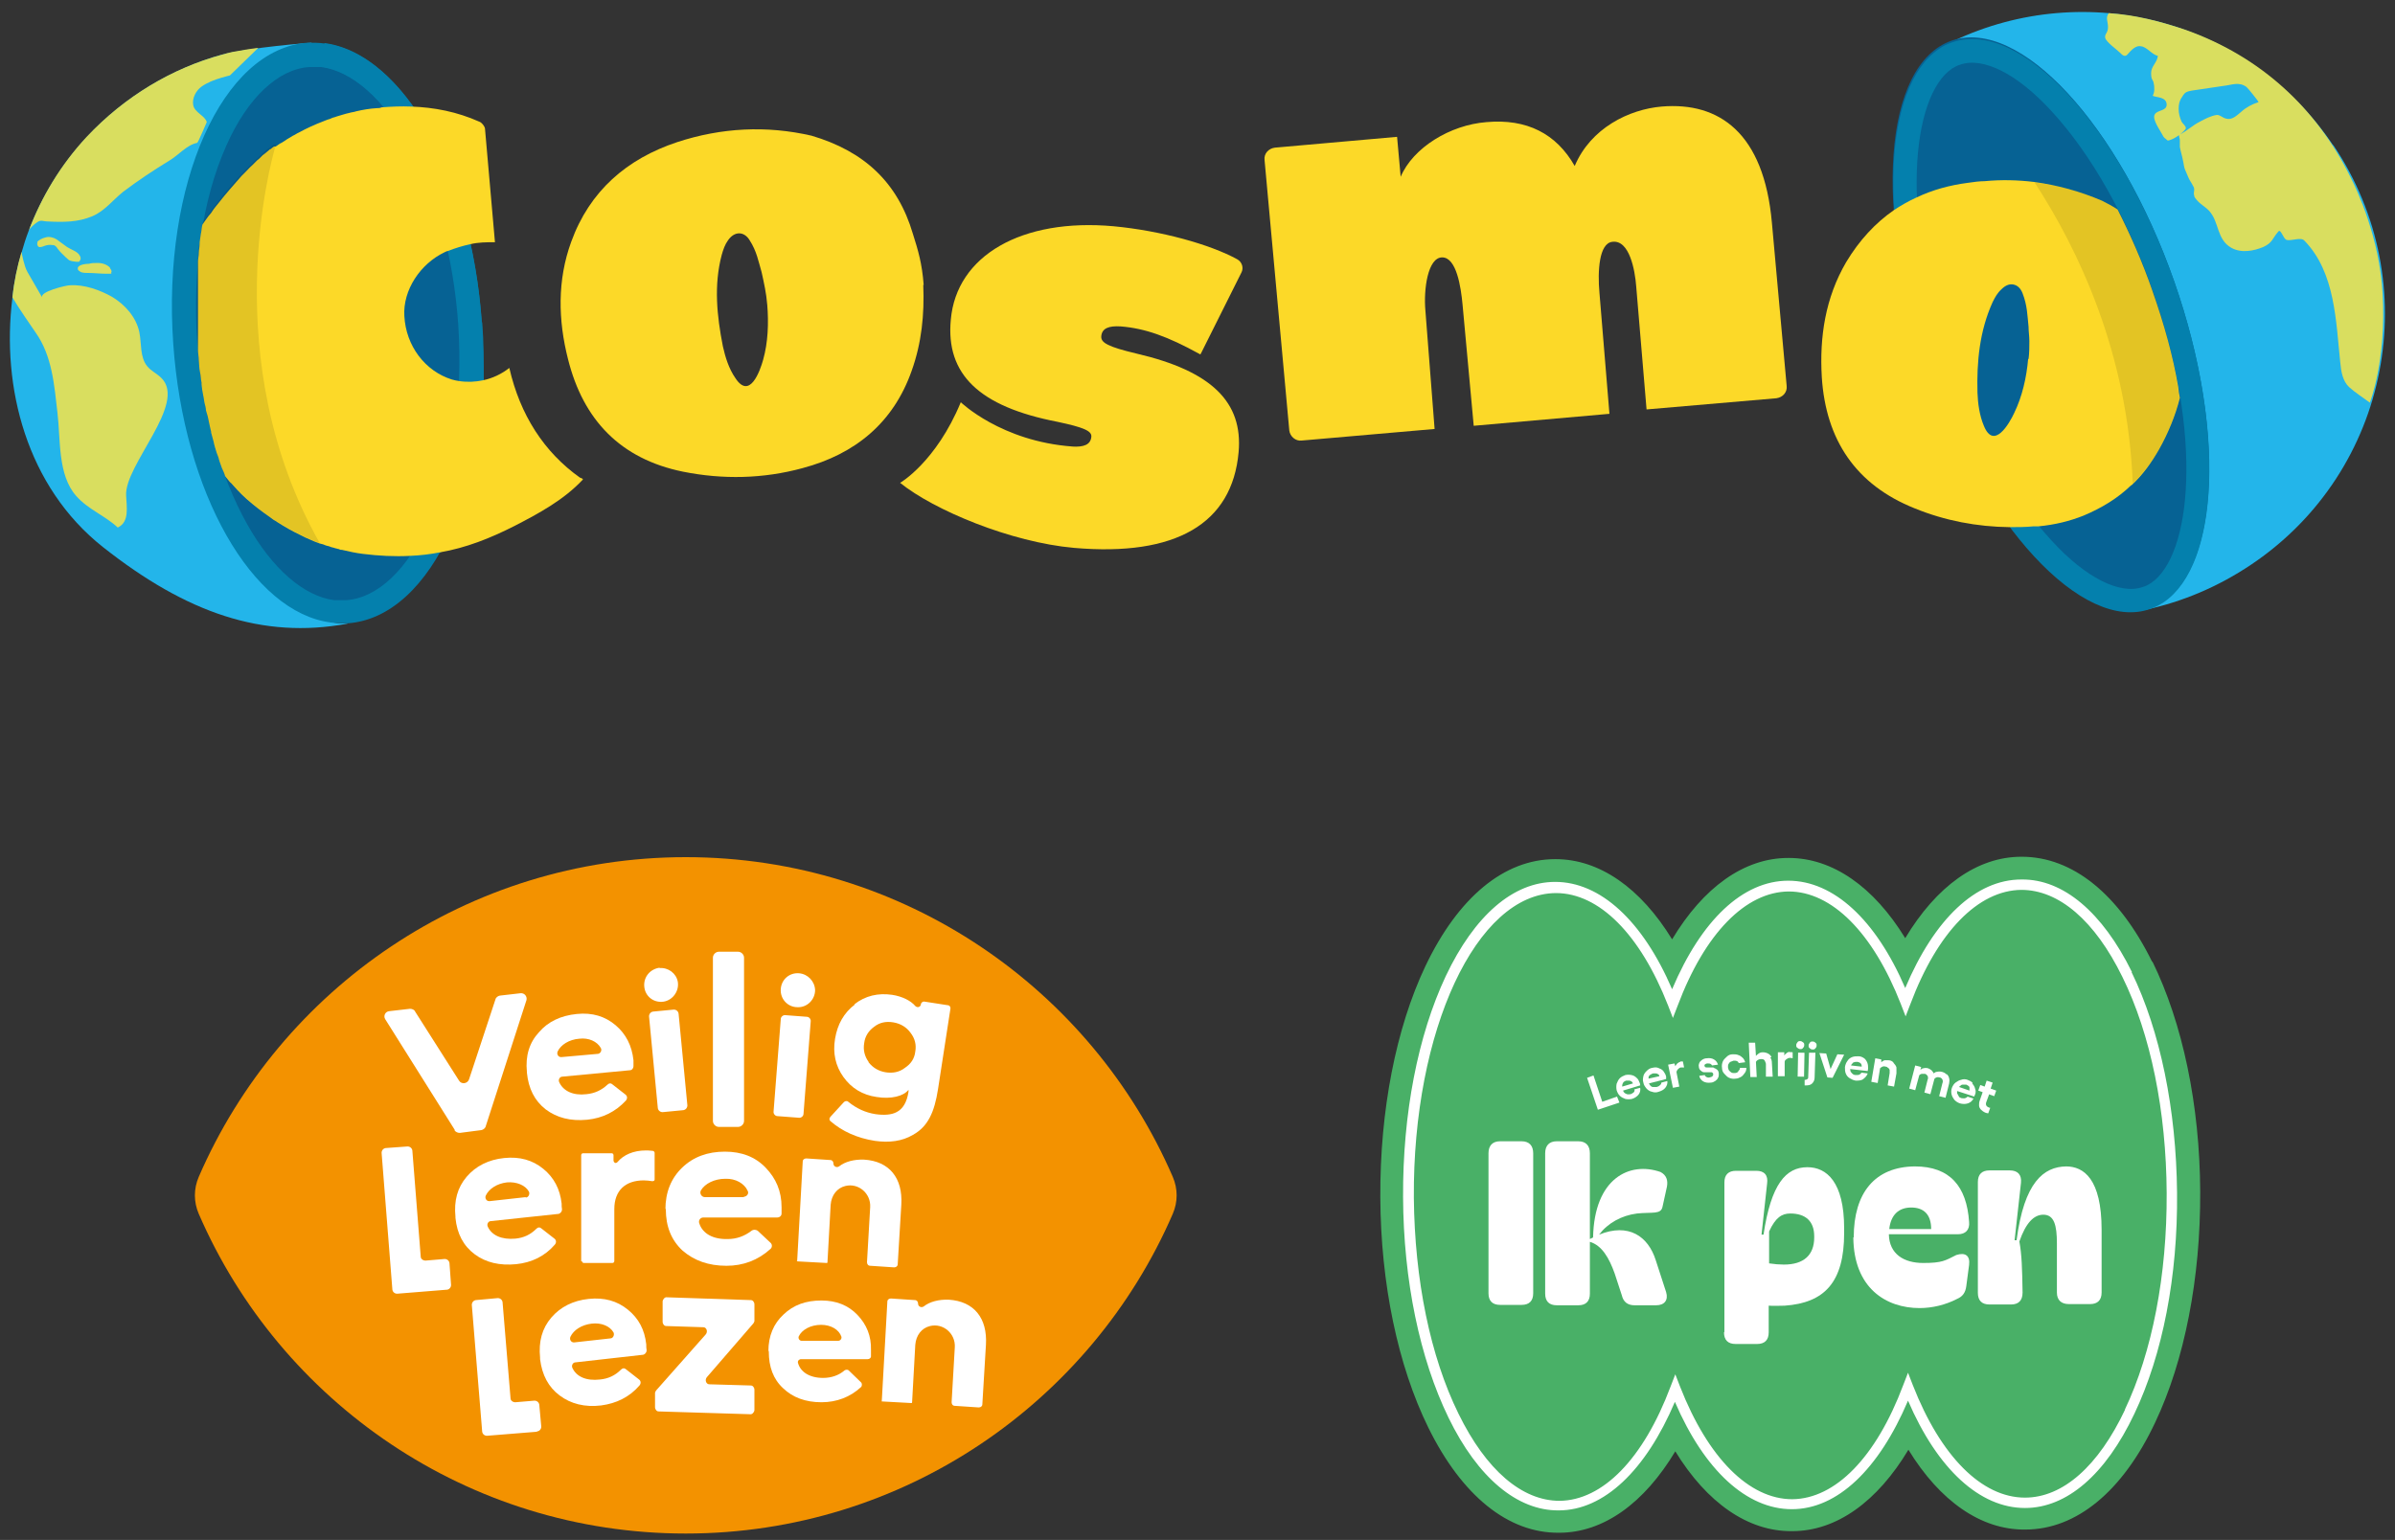
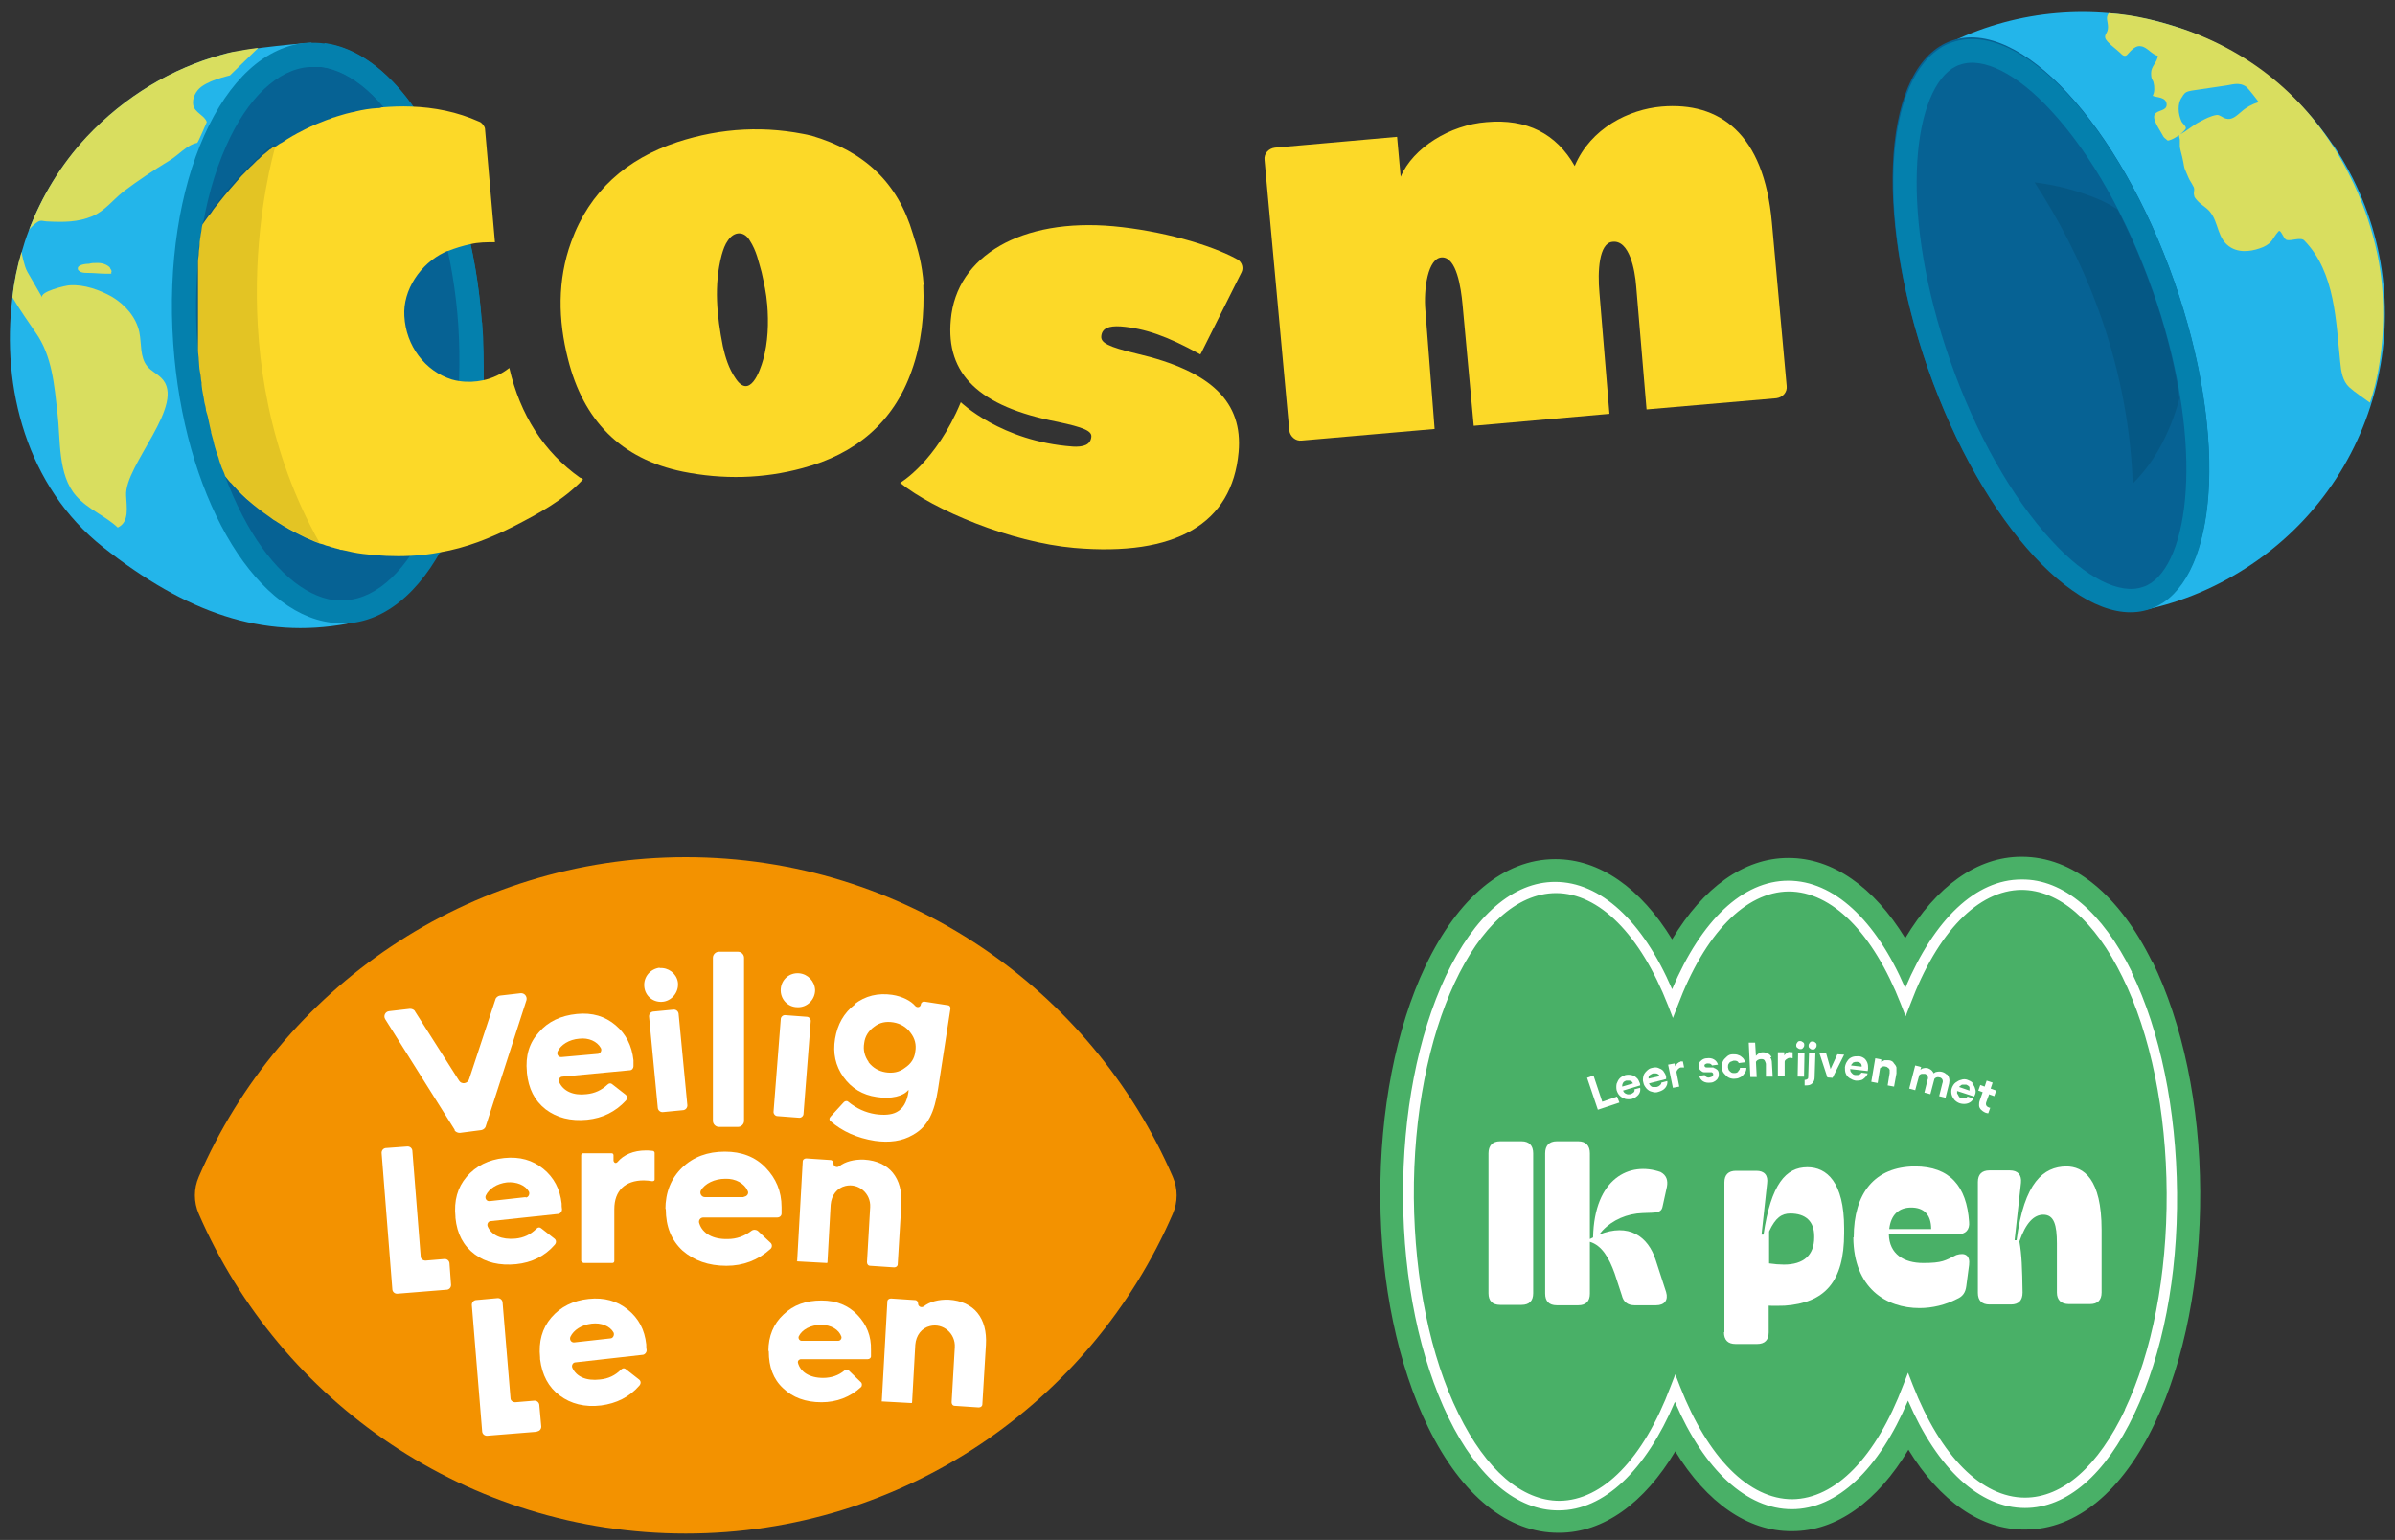
<svg xmlns="http://www.w3.org/2000/svg" id="Laag_1" version="1.1" viewBox="0 0 600 385.9">
  <rect x="0" y="0" width="600" height="385.9" fill="#333333" stroke="none" />
  <defs>
    <style>
      .st0 {
        fill: #49b067;
      }

      .st1 {
        fill: #0480ad;
      }

      .st2 {
        fill: #d9de5f;
      }

      .st3 {
        fill: #fff;
      }

      .st4 {
        fill: #066294;
      }

      .st5 {
        fill: none;
      }

      .st6 {
        fill: #23b5ea;
      }

      .st7 {
        fill: #f39200;
      }

      .st8 {
        fill: #fcd928;
      }

      .st9 {
        clip-path: url(#clippath);
      }

      .st10 {
        fill: #010101;
        isolation: isolate;
        opacity: .1;
      }
    </style>
    <clipPath id="clippath">
      <rect class="st5" width="600" height="385.9" />
    </clipPath>
  </defs>
  <g class="st9">
    <g>
      <g id="Illustratie_38">
        <g>
          <g>
            <path class="st0" d="M539.2,241.1c-8.4-17.1-20-26.4-32.7-26.4h-.1c-11.1,0-21.3,7.4-29.1,20.4-7.9-12.9-18.2-20.1-29.2-20.1h-.1c-11.1,0-21.3,7.4-29.1,20.4-7.9-12.9-18.2-20.1-29.2-20.1h-.1c-12.8,0-24.3,9.6-32.5,26.8-7.4,15.6-11.4,36.2-11.3,57.9s4.4,42.2,12,57.7c8.4,17.1,20,26.5,32.7,26.4h.1c11.1,0,21.3-7.4,29.1-20.4,7.9,12.9,18.2,20.1,29.2,20h.1c11.1,0,21.3-7.4,29.1-20.4,7.9,12.9,18.2,20.1,29.2,20h.1c12.8,0,24.4-9.6,32.5-26.8,7.4-15.6,11.4-36.2,11.3-57.9s-4.4-42.2-12-57.7h0Z" />
            <path class="st3" d="M534.1,243.6c-7.4-15-17.2-23.3-27.6-23.2h-.1c-11.4,0-21.8,9.9-29.1,27.2-7.4-17.2-18-26.9-29.3-26.9h0c-11.4,0-21.8,9.9-29.1,27.2-7.4-17.2-18-26.9-29.3-26.9h0c-10.5,0-20.2,8.4-27.4,23.6-7,14.9-10.8,34.5-10.7,55.4.1,20.9,4.2,40.5,11.4,55.3,7.3,15,17.2,23.3,27.6,23.2h0c11.3,0,21.8-10,29.1-27.2,7.4,17.2,18,26.9,29.3,26.9h0c11.4,0,21.8-10,29.1-27.2,7.4,17.2,18,26.9,29.3,26.9h0c10.5,0,20.2-8.4,27.4-23.6,7.1-14.9,10.9-34.5,10.7-55.4s-4.2-40.5-11.4-55.3h0ZM532.4,353.2c-6.7,14.2-15.6,22.1-25.1,22.1h0c-10.8,0-21.1-10.3-28.1-28.2l-1.2-3.1-1.2,3.1c-6.8,18.1-17,28.5-27.8,28.6h0c-10.8,0-21.1-10.3-28.1-28.2l-1.2-3.1-1.2,3.1c-6.8,18.1-17,28.5-27.8,28.6h0c-9.4,0-18.4-7.7-25.3-21.8-7.1-14.4-11-33.6-11.2-54.1-.3-42,15.7-76.3,35.6-76.4h0c10.8,0,21.1,10.3,28.1,28.2l1.2,3.1,1.2-3.1c6.8-18.1,17-28.5,27.8-28.6h0c10.8,0,21.1,10.3,28.1,28.2l1.2,3.1,1.2-3.1c6.8-18.1,17-28.5,27.8-28.6h0c9.4,0,18.4,7.7,25.3,21.8,7.1,14.4,11,33.7,11.1,54.2.1,20.5-3.6,39.8-10.5,54.3h0Z" />
          </g>
          <g>
            <polygon class="st3" points="401.4 276.1 399.2 269.5 397.6 270.1 400.3 278.1 405.7 276.3 405.1 274.8 401.4 276.1" />
            <path class="st3" d="M409.5,273.1c0,.2,0,.5-.3.7s-.4.3-.7.4c-.3,0-.6.1-.9,0s-.5-.2-.7-.4c-.1-.1-.2-.3-.3-.5l4.3-1.3c0-.2,0-.4-.1-.6-.2-.5-.4-1-.8-1.3-.4-.4-.8-.6-1.3-.7-.5-.1-1-.1-1.5,0-.5.2-1,.4-1.4.8-.4.4-.6.9-.8,1.4-.1.5-.1,1.1,0,1.6.2.6.4,1,.8,1.4s.9.6,1.4.8c.5.1,1.1.1,1.6,0,.7-.2,1.3-.6,1.7-1.1.4-.5.5-1.1.4-1.7l-1.5.4h0ZM406.7,271.2c.2-.2.4-.3.7-.4.2,0,.4,0,.7,0s.4.1.6.2.3.3.4.5l-2.7.8v-.3c0-.3.2-.6.3-.8h0Z" />
            <path class="st3" d="M415.8,272c-.2.2-.4.3-.8.4-.3,0-.6,0-.9,0-.3,0-.5-.2-.7-.4-.1-.1-.2-.3-.3-.5l4.3-1.1c0-.2,0-.4,0-.6-.1-.5-.4-1-.7-1.4s-.8-.6-1.3-.8-1-.1-1.5,0c-.6.1-1,.4-1.4.8-.4.4-.7.8-.8,1.3s-.2,1,0,1.6c.1.6.4,1,.8,1.5.4.4.8.7,1.4.8.5.2,1.1.2,1.6,0,.7-.2,1.3-.5,1.7-1,.4-.5.6-1.1.5-1.7l-1.5.4c0,.2-.1.5-.3.6ZM413.4,269.4c.2-.2.4-.3.7-.4.2,0,.4,0,.7,0s.4.1.6.2c.2.1.3.3.3.5l-2.7.6c0,0,0-.2,0-.3,0-.3.2-.5.4-.7Z" />
            <path class="st3" d="M421,266.1c-.3,0-.5.2-.8.4-.2.2-.4.5-.5.7l-.2-.7-1.6.3,1.2,5.8,1.6-.3-.7-3.6c0-.3.2-.6.4-.8.2-.2.5-.4.7-.4.2,0,.5,0,.8,0l-.3-1.5c-.2,0-.4,0-.7,0h0Z" />
            <path class="st3" d="M429.4,267.5c-.3,0-.7,0-1.2,0-.2,0-.4,0-.6,0s-.3,0-.4-.1-.2-.2-.2-.3c0-.2,0-.3.2-.4.1-.1.3-.2.6-.2.2,0,.5,0,.7.1s.3.2.4.4l1.5-.2c-.2-.6-.5-1-1-1.3s-1.1-.4-1.8-.3c-.5,0-.9.2-1.2.4-.3.2-.6.5-.7.8s-.2.6-.1.9c0,.4.2.8.5,1,.2.2.5.4.8.4s.7,0,1.1,0,.5,0,.6,0c.2,0,.3,0,.4.1s.2.2.2.4c0,.2,0,.3-.2.5s-.4.2-.7.3-.6,0-.8-.1-.4-.3-.4-.5l-1.4.2c.1.6.5,1.1,1,1.4.5.3,1.2.4,1.9.3.4,0,.8-.2,1.1-.4s.6-.5.7-.8c.2-.3.2-.6.2-1,0-.5-.2-.9-.5-1.1s-.6-.4-.9-.4h0Z" />
            <path class="st3" d="M435.4,268.6c-.2.2-.5.3-.8.3-.3,0-.6,0-.8-.1-.2-.1-.4-.3-.6-.5s-.2-.5-.3-.8c0-.3,0-.6.1-.8s.3-.5.5-.6.5-.2.8-.3c.3,0,.6,0,.8.1.3.1.4.3.5.5l1.6-.2c-.1-.4-.3-.8-.6-1.1-.3-.3-.7-.6-1.1-.7-.4-.2-.9-.2-1.4-.2-.6,0-1.1.2-1.5.6s-.8.7-1,1.2-.3,1-.2,1.6c0,.6.2,1.1.6,1.5s.7.8,1.2,1c.5.2,1,.3,1.6.2.5,0,.9-.2,1.3-.4s.7-.6,1-1,.4-.8.4-1.3h-1.6c0,.4-.2.6-.4.8h0Z" />
            <path class="st3" d="M443.8,264.9c-.2-.4-.5-.7-.9-.9-.4-.2-.8-.3-1.3-.3-.4,0-.7.1-1,.3-.3.2-.5.4-.7.6l-.2-3.3h-1.6c0,0,.4,8.6.4,8.6h1.6c0,0-.2-3.8-.2-3.8.1-.2.3-.4.5-.5.2-.1.5-.2.7-.2.2,0,.5,0,.7.1s.3.2.4.5.2.4.2.7v3.1c.1,0,1.7,0,1.7,0l-.2-3.4c0-.5-.1-1-.4-1.4h0Z" />
            <path class="st3" d="M448.4,263.6c-.3,0-.6.1-.8.3-.3.2-.5.4-.6.6v-.8s-1.6,0-1.6,0v6c.1,0,1.7,0,1.7,0v-3.6c0-.3.2-.5.5-.7.3-.2.5-.3.7-.3s.5,0,.8.1v-1.5c-.2,0-.4-.1-.7,0h0Z" />
            <rect class="st3" x="448" y="265.9" width="6" height="1.6" transform="translate(175.9 712.6) rotate(-88.9)" />
            <path class="st3" d="M451,262.9c.3,0,.5,0,.7-.3.2-.2.3-.4.3-.7s0-.5-.3-.7-.4-.3-.7-.3-.5,0-.7.3-.3.4-.3.7c0,.3,0,.5.3.7s.4.3.7.3h0Z" />
            <path class="st3" d="M454.1,261c-.3,0-.5,0-.7.3s-.3.4-.3.7c0,.3,0,.5.3.7.2.2.4.3.7.3s.5,0,.7-.3c.2-.2.3-.4.3-.7,0-.3,0-.5-.3-.7-.2-.2-.4-.3-.7-.3h0Z" />
            <path class="st3" d="M453,269.8c0,.3,0,.5-.2.6s-.3.2-.5.2c0,0-.1,0-.2,0v1.4c0,0,.3,0,.3,0,.7,0,1.2-.1,1.6-.5s.6-.9.6-1.5l.2-6.2h-1.6c0,0-.2,6-.2,6Z" />
            <polygon class="st3" points="458.6 267.9 457.5 264 455.8 263.9 457.8 270 459.1 270.1 462 264.3 460.3 264.2 458.6 267.9" />
            <path class="st3" d="M467,265.2c-.4-.3-.9-.5-1.4-.5-.6,0-1.1,0-1.6.2-.5.2-.9.5-1.2,1-.3.4-.5.9-.6,1.5,0,.6,0,1.1.2,1.6s.5.9,1,1.2.9.5,1.5.6c.7,0,1.4,0,1.9-.4s.9-.8,1.1-1.4l-1.6-.2c0,.2-.3.4-.5.5s-.5.1-.9.1c-.3,0-.6-.1-.8-.3-.2-.2-.4-.4-.5-.6,0-.2-.1-.4-.1-.6l4.4.5c0-.2.1-.4.1-.6,0-.5,0-1-.2-1.5s-.5-.9-.9-1.2h0ZM463.8,266.9c0,0,0-.2.1-.2.2-.3.4-.5.6-.5.2-.1.5-.1.8-.1.2,0,.4.1.6.2s.3.2.4.4c.1.2.1.4.1.6l-2.7-.3h0Z" />
            <path class="st3" d="M474.3,266.2c-.3-.3-.7-.5-1.2-.5-.3,0-.7,0-1,0-.3.1-.6.3-.8.5v-.7c.1,0-1.5-.3-1.5-.3l-1,5.9,1.6.3.6-3.7c.2-.2.4-.3.6-.4s.5-.1.8,0c.2,0,.4.1.6.3.2.1.3.3.4.5,0,.2,0,.5,0,.8l-.5,3.1,1.6.3.6-3.3c0-.5,0-1,0-1.5-.1-.4-.4-.8-.7-1.1h0Z" />
            <path class="st3" d="M487.6,269.2c-.3-.3-.7-.5-1.1-.6-.4-.1-.9-.1-1.3,0-.3,0-.5.2-.8.4,0-.2-.1-.3-.2-.4-.2-.4-.7-.7-1.2-.9-.4-.1-.8-.1-1.1,0-.3,0-.6.2-.8.4l.2-.7-1.5-.4-1.5,5.8,1.5.4,1-3.7c.1-.2.3-.3.6-.4.2,0,.5,0,.8,0,.3,0,.5.3.7.5.1.3.2.6,0,1l-.8,3.2,1.5.4,1-3.8h0c.1-.2.3-.3.5-.4.3-.1.5-.1.8,0,.3,0,.6.3.7.5s.2.6,0,1l-.8,3.2,1.6.4.9-3.6c.1-.5.1-.9,0-1.3-.1-.4-.3-.8-.6-1h0Z" />
            <path class="st3" d="M494.2,271.4c-.3-.4-.8-.6-1.3-.8-.5-.2-1.1-.2-1.6,0-.5.1-1,.4-1.4.7s-.7.8-.9,1.3c-.2.5-.2,1.1-.1,1.6.1.5.4,1,.7,1.4.4.4.8.7,1.4.9.7.2,1.4.2,2,0s1.1-.6,1.4-1.2l-1.5-.5c-.1.2-.3.3-.6.4s-.6,0-.9,0c-.3-.1-.6-.2-.7-.5s-.3-.5-.4-.7c0-.2,0-.4,0-.6l4.3,1.4c0-.2.2-.4.2-.5.2-.5.2-1,0-1.5-.1-.5-.4-.9-.7-1.3h0ZM493.4,273.3l-2.6-.9c0,0,.1-.2.2-.2.2-.2.4-.4.7-.4.3,0,.5,0,.8,0,.2,0,.4.2.6.3s.3.3.3.5c0,.2,0,.4,0,.6h0Z" />
            <path class="st3" d="M498.2,274.2l1.4.5.5-1.4-1.4-.5.5-1.5-1.5-.5-.5,1.5-1.1-.4-.5,1.4,1.1.4-.7,2c-.2.5-.2.9-.2,1.3,0,.4.2.8.5,1.1.3.3.6.5,1,.7.3.1.6.2.8.2l.5-1.4c-.1,0-.3,0-.4-.1-.3-.1-.5-.3-.6-.5-.1-.2-.1-.5,0-.8l.7-1.9h0Z" />
          </g>
          <g>
            <path class="st3" d="M387.1,324.1v-35.1c0-1.9,1-3,2.9-3h5.4c1.9,0,2.9,1.1,2.9,3v21.5s.8-.4.8-.4c.3-14.9,9.2-19.1,16.9-16.4,1.5.8,1.9,2.1,1.6,3.7l-1.1,5c-.4,2-2.5,1.3-6.4,1.7-3.9.5-7.3,2.4-9.5,5.3,7.4-3,12.3.4,14.2,6.4l2.6,8c.6,2-.4,3.3-2.5,3.3h-5.4c-1.7,0-2.8-.8-3.2-2.5l-1.8-5.5c-1.4-3.9-3.2-7-6.2-7.9v13c0,1.9-1,2.9-2.9,2.9h-5.4c-1.9,0-2.9-1-2.9-2.9h0Z" />
            <path class="st3" d="M384.1,324.1c0,1.9-1,2.9-2.9,2.9h-5.4c-1.9,0-2.9-1-2.9-2.9v-35.1c0-1.9,1-3,2.9-3h5.4c1.9,0,2.9,1.1,2.9,3v35.1Z" />
            <g>
              <path class="st3" d="M432,333.8v-37.5c0-1.9,1-2.9,2.9-2.9h5.1c2,0,3,1.1,2.7,3.2l-1.4,12.8h.5c1.9-12.7,5.6-16.9,11-16.9,4.8,0,9.2,3.7,9.2,15.3v1.2c0,12.3-4.9,17.5-14.9,18.2-1.2,0-2.6.1-4,0v6.7c0,1.9-1,2.9-2.9,2.9h-5.4c-1.9,0-2.9-1-2.9-2.9h0ZM454.5,310.2v-.4c0-3.8-2.2-5.7-6-5.7-2.1,0-3.7,1-5.3,4.5v8c1.3.2,2.6.3,3.7.3,5,0,7.6-2.4,7.6-6.8Z" />
              <path class="st3" d="M464.4,310.1c0-11.2,5.3-17.7,15.3-17.8,8.8,0,13,5,13.6,13.9.2,2-.9,3.1-2.8,3.1h-17.3c.1,5,3.8,7.2,8.6,7.2s5.5-.6,8.3-2c2.2-.7,3.5.1,3.2,2.5l-.7,5.3c-.2,1.6-.9,2.6-2.3,3.2-2.9,1.5-6.2,2.3-9.4,2.3-8.4,0-16.5-5-16.6-17.7h0ZM483.8,308c0-3.7-1.9-5.4-5-5.4s-5.1,1.8-5.5,5.4h10.5s0,0,0,0Z" />
              <path class="st3" d="M495.5,324v-27.8c0-1.9,1-2.9,2.9-2.9h5.1c2,0,3,1.1,2.8,3.1l-1.6,14.4h.5c1.9-14.6,6.8-18.4,12.4-18.5,4.4,0,8.9,3.1,8.9,15.9v15.7c0,1.9-1,2.9-2.9,2.9h-5.3c-1.9,0-3-1-3-2.9v-12.3c0-4.6-.7-7.2-3.4-7.2-2.4,0-4.4,2.1-6,6.7.6,3.4.7,6.6.8,12.8,0,2-1,3-2.9,3h-5.4c-1.9,0-2.9-1-2.9-2.9h0Z" />
            </g>
          </g>
        </g>
      </g>
      <g id="Slim_vectorobject">
        <path class="st7" d="M171.8,384.3c54.6,0,101.6-33,122-80.1,1.3-3,1.3-6.3,0-9.3-20.4-47.1-67.4-80.1-122-80.1s-101.6,33-122,80.1c-1.3,3-1.3,6.3,0,9.3,20.4,47.1,67.4,80.1,122,80.1" />
        <g>
          <path class="st3" d="M193.8,278.5l1.8-23.1c0-.6.6-1.1,1.2-1l5.3.4c.6,0,1.1.6,1,1.2l-1.8,23.1c0,.6-.6,1.1-1.2,1l-5.3-.4c-.6,0-1.1-.6-1-1.2" />
          <path class="st3" d="M200.2,243.9c2.2.2,3.9,2,4,4.2,0,2.4-2,4.4-4.4,4.3-2.5,0-4.4-2.1-4.2-4.6.2-2.4,2.2-4.1,4.6-3.9" />
          <path class="st3" d="M217.6,266.2c1.1,1.4,2.5,2.2,4.2,2.5,1.8.3,3.5,0,4.9-1.1,1.5-1,2.4-2.3,2.6-4.1.3-1.7-.1-3.3-1.2-4.7-1-1.4-2.5-2.3-4.3-2.6-1.8-.3-3.4,0-4.8,1.1-1.4,1-2.3,2.4-2.5,4.1-.3,1.7.1,3.3,1.1,4.7M214,251.7c2.8-2.2,6-2.9,9.5-2.4,2.6.4,4.7,1.5,5.8,2.8.5.5,1.3.3,1.4-.4,0-.4.5-.8.9-.7l5.8.9c.5,0,.8.5.7.9l-3.1,20.1c-.9,5.8-2.5,9.4-6.3,11.5-2.7,1.6-5.9,2-9.5,1.5-4.5-.7-8.2-2.4-11.1-4.9-.4-.3-.4-.8,0-1.2l3.3-3.6c.3-.3.8-.4,1.1-.1,2.1,1.7,4.3,2.7,6.8,3.1,2.1.3,4,.2,5.3-.5,1.6-.8,2.6-2.5,3-5.1v-.5c-1.2,1.6-4.4,2.4-8,1.8-3.5-.5-6.3-2.2-8.3-5-2-2.8-2.7-6-2.1-9.6.6-3.6,2.2-6.5,5-8.6" />
          <path class="st3" d="M149.7,264.1c.7,0,1.2-.9.8-1.5-.9-1.6-3-2.6-5.4-2.3-2.5.2-4.6,1.5-5.4,3.2-.3.7.2,1.5,1,1.4l9-.8h0ZM132,268.6c-.4-4,.6-7.3,3-9.9,2.3-2.7,5.5-4.2,9.5-4.6,3.9-.4,7.1.6,9.7,2.8,2.6,2.2,4.1,5.1,4.5,8.8,0,.5,0,1,0,1.5,0,.5-.4,1-.9,1l-16.9,1.6c-.7,0-1.1.8-.8,1.4,1,2.2,3.5,3.4,6.8,3,2.1-.2,3.8-1,5.3-2.4.4-.4.9-.4,1.3,0l3.2,2.5c.5.4.5,1,.1,1.5-2.6,2.8-5.8,4.4-9.7,4.8-4.2.4-7.6-.5-10.4-2.6-2.8-2.2-4.3-5.2-4.7-9.2v-.2s0,0,0,0Z" />
          <path class="st3" d="M164.8,277.7l-2.2-23c0-.6.4-1.1,1-1.2l5.2-.5c.6,0,1.1.4,1.2,1l2.2,23c0,.6-.4,1.1-1,1.2l-5.2.5c-.6,0-1.1-.4-1.2-1" />
          <path class="st3" d="M165.2,242.6c2.2-.2,4.2,1.3,4.6,3.4.4,2.3-1.2,4.6-3.5,5-2.5.4-4.7-1.3-4.9-3.8-.2-2.4,1.5-4.4,3.9-4.7" />
          <path class="st3" d="M113.9,283.1l-17.4-27.7c-.5-.8,0-1.9,1-2l5.2-.6c.5,0,1.1.2,1.3.7l11,17.3c.6,1,2.1.8,2.5-.3l6.6-20c.1-.5.6-.9,1.1-1l5.2-.6c1-.1,1.7.8,1.5,1.7l-10.2,31.6c-.1.5-.6.9-1.1,1l-5.4.7c-.5,0-1-.2-1.3-.6" />
          <path class="st3" d="M131.7,300.1c.7,0,1.1-.9.8-1.5-.9-1.6-3.1-2.5-5.5-2.3-2.5.3-4.5,1.6-5.3,3.3-.3.7.2,1.5,1,1.4l9-1h0ZM114.1,304.9c-.4-4,.5-7.3,2.8-10,2.3-2.7,5.5-4.3,9.4-4.7,3.9-.4,7.1.5,9.8,2.7,2.7,2.2,4.2,5.1,4.6,8.7,0,.5,0,1,.1,1.5,0,.5-.4,1-.9,1.1l-16.9,1.8c-.7,0-1.1.8-.8,1.4,1,2.2,3.5,3.3,6.9,3,2.1-.2,3.8-1,5.3-2.5.4-.4.9-.4,1.3,0l3.2,2.5c.5.4.5,1,.1,1.5-2.5,2.9-5.8,4.5-9.7,4.9-4.1.4-7.6-.4-10.4-2.5-2.8-2.1-4.4-5.1-4.8-9.1v-.2s0,0,0,0Z" />
          <path class="st3" d="M186.3,299.9c.8,0,1.4-.8,1-1.5-.8-1.8-3-3.1-5.6-3-2.7,0-5.1,1.2-6.1,2.9-.4.7.1,1.7,1,1.7h9.8s0,0,0,0ZM166.7,303.1c0-4.3,1.4-7.8,4.2-10.5,2.8-2.7,6.4-4,10.7-4,4.2,0,7.6,1.3,10.2,4s4,5.9,4,9.9c0,.5,0,1.1,0,1.6,0,.6-.5,1-1.1,1h-18.5c-.8,0-1.3.8-1,1.5.8,2.5,3.4,4,7.1,3.9,2.2,0,4.2-.7,6-2.1.4-.3,1-.3,1.5,0l3.2,3c.5.4.5,1.2,0,1.6-3.1,2.8-6.8,4.2-11,4.2-4.5,0-8.1-1.3-11-3.8-2.8-2.6-4.2-6-4.2-10.4v-.2h0Z" />
          <path class="st3" d="M199.7,316.1l1.4-25c0-.5.4-.8.9-.8l6,.4c.5,0,.8.4.8.9,0,.7.8,1.1,1.4.7,1.5-1.2,3.8-1.8,6.3-1.7,6.3.4,9.7,4.6,9.3,11.3l-.9,14.9c0,.5-.4.8-.9.8l-6-.4c-.5,0-.8-.4-.8-.9l.8-13.8c.2-3.4-2.9-6.1-6.2-5.3-2.1.5-3.5,2.3-3.7,4.7l-.8,14.4c0,.1,0,.2-.2.2l-7.3-.4c-.1,0-.2,0-.2-.2" />
          <path class="st3" d="M145.6,316.1v-26.6c0-.3.2-.5.5-.5h7.1c.3,0,.5.2.5.5v1.4c.2.6.6.7,1,.3,1.5-1.8,4-2.9,7.1-2.9.2,0,1,0,1.7.1.3,0,.5.3.5.5v6.7c0,.3-.3.4-.6.4-.7-.1-1.4-.2-2.1-.2-4.7,0-7.4,2.6-7.4,7.2v13c0,.3-.2.5-.5.5h-7.1c-.3,0-.5-.2-.5-.5" />
          <path class="st3" d="M111.9,323.2l-12.4,1c-.6,0-1.1-.4-1.2-1l-2.7-34.3c0-.6.4-1.1,1-1.2l5.5-.4c.6,0,1.1.4,1.2,1l2.1,26.6c0,.6.6,1,1.2,1l4.8-.4c.6,0,1.1.4,1.2,1l.4,5.5c0,.6-.4,1.1-1,1.2" />
          <path class="st3" d="M152.9,335.4c.7,0,1.1-.9.8-1.5-.9-1.6-3.1-2.5-5.5-2.2-2.5.3-4.5,1.6-5.3,3.3-.3.7.2,1.5,1,1.4l9-1h0ZM135.3,340.2c-.4-4,.5-7.3,2.8-10,2.3-2.7,5.5-4.3,9.4-4.7,3.9-.4,7.1.5,9.8,2.7s4.2,5,4.6,8.7c0,.5,0,1,.1,1.5,0,.5-.4,1-.9,1.1l-16.9,1.9c-.7,0-1.1.8-.8,1.4,1,2.2,3.5,3.3,6.9,2.9,2.1-.2,3.8-1,5.3-2.5.4-.4.9-.4,1.3,0l3.2,2.5c.5.4.5,1,.1,1.5-2.5,2.9-5.8,4.5-9.6,5-4.1.5-7.6-.4-10.4-2.5-2.8-2.1-4.4-5.1-4.9-9.1v-.2s0,0,0,0Z" />
-           <path class="st3" d="M164.1,352.5v-3.5c.1-.3.2-.5.4-.7l12.3-13.9c.6-.7.2-1.8-.6-1.8l-9.3-.3c-.5,0-.9-.5-.9-1.1v-5.1c.1-.6.6-1.1,1.1-1l21,.7c.5,0,.9.5.9,1.1v4.2c-.1.3-.2.5-.4.7l-11.5,13.3c-.6.7-.2,1.8.6,1.8l10.4.3c.5,0,.9.5.9,1.1v5.1c-.1.6-.6,1.1-1.1,1l-22.9-.7c-.5,0-.9-.5-.9-1.1" />
          <path class="st3" d="M210,336c.5,0,.9-.5.8-1-.6-1.8-2.6-3-5.1-3-2.6,0-4.8,1.2-5.6,2.9-.2.5.2,1.1.7,1.1h9.2s0,0,0,0ZM192.5,338.6c0-3.8,1.3-6.9,3.8-9.2,2.5-2.4,5.6-3.5,9.5-3.5,3.7,0,6.7,1.2,9,3.6,2.3,2.4,3.5,5.3,3.4,8.8,0,.5,0,1.1,0,1.6,0,.4-.4.7-.8.7h-16.7c-.5,0-.9.4-.8.9.6,2.3,2.9,3.8,6.3,3.8,2,0,3.9-.6,5.4-1.9.3-.2.8-.2,1,0l3.1,3c.3.3.3.9,0,1.2-2.7,2.5-6.1,3.8-9.9,3.8-4,0-7.2-1.2-9.6-3.5-2.5-2.3-3.6-5.4-3.6-9.2v-.2h0Z" />
          <path class="st3" d="M220.9,351.2l1.4-25c0-.5.4-.8.9-.8l6,.4c.5,0,.8.4.8.9,0,.7.8,1.1,1.4.7,1.5-1.2,3.8-1.8,6.3-1.7,6.3.4,9.7,4.6,9.3,11.3l-.9,14.9c0,.5-.4.8-.9.8l-6-.4c-.5,0-.8-.4-.8-.9l.8-13.8c.2-3.4-2.9-6.1-6.2-5.3-2.1.5-3.5,2.3-3.7,4.7l-.8,14.4c0,.1,0,.2-.2.2l-7.3-.4c-.1,0-.2,0-.2-.2" />
          <path class="st3" d="M134.4,358.8l-12.4,1c-.6,0-1.1-.4-1.2-1l-2.6-31.8c0-.6.4-1.1,1-1.2l5.5-.5c.6,0,1.1.4,1.2,1l2,24.1c0,.6.6,1,1.2,1l4.8-.4c.6,0,1.1.4,1.2,1l.5,5.5c0,.6-.4,1.1-1,1.2" />
          <path class="st3" d="M184.9,282.4h-4.8c-.8,0-1.5-.7-1.5-1.5v-40.9c0-.8.7-1.5,1.5-1.5h4.8c.8,0,1.5.7,1.5,1.5v40.9c0,.8-.7,1.5-1.5,1.5" />
        </g>
      </g>
    </g>
    <g id="schaduwen">
      <g>
        <g>
          <path class="st6" d="M584.5,36.3c23.4,34.7,14.3,81.7-20.4,105.1-8.3,5.6-17.3,9.4-26.6,11.4-16.2,3.4-46.4-141.4-50.5-139.2-3.5,1.8-1.2-1.7,2.3-3.3,33.3-15.8,73.9-5.4,95.2,26.1h0Z" />
          <path class="st2" d="M547.6,7.5c-6.5-2.2-12.8-3.8-19.3-4.2-.9,1.2-.2,2-.2,3.5s-.9,1.7-.7,2.7c.3,1.1,2.9,2.9,3.7,3.7.4.4.8.8,1.2.8.3,0,.6-.2.8-.5.9-1,2-2.2,3.3-1.9,1.5.2,2.7,2.1,4.2,2.4-.2,1.7-1.7,2.6-1.7,4.3s.4,1.6.6,2.3c.3,1.2.3,2.5-.2,3.4,1,.5,3.4.2,3.5,2.2,0,1.7-2.4,1.3-3,2.5-.7,1.2,1.4,4,2,5.2.2.5.6.8,1,1.1,0,0,.2.2.2.2h.3c.8-.2,1.7-.7,2.4-1.2.6-.4,1.2-.9,1.7-1.5,0,0,.2-.2.2-.4,0-.6-.9-1.2-1.1-1.7-.4-.9-.7-2-.7-3.1s.2-2.1.8-2.9c.2-.4.5-.8.8-1.1.5-.4,1.2-.5,1.7-.6,2.7-.4,5.4-.8,8.1-1.2,1.9-.2,3.7-1.1,5.6.3.3.2,3.2,3.8,3,3.8-1.6.5-3.1,1.3-4.3,2.4-1.2,1-2.4,2.2-3.9,1.7-.8-.2-1.4-.9-2.2-.9-1.5.2-3,1-4.3,1.7-1.8.9-3.2,2.3-5,3.2,0,0,0,0-.2,0,0,0,0,0,0,.2,0,.5.2.8.2,1.2,0,.6,0,1.2,0,1.7.2,1.2.6,2.3.8,3.5.2.8.2,1.5.5,2.2s.6,1.4.9,2.1c.3.7.8,1.3,1.1,2,.2.2.3.6.3.9,0,.5-.2,1,0,1.5,0,.5.5.9.8,1.3.9,1,2.1,1.6,3,2.6,2.5,2.8,1.8,7.1,5.5,9.2,2.5,1.4,5.6.8,8-.2,2.4-1.1,2.2-2.1,3.8-3.9.6-.7,1.2,1.8,2,2.1,1.2.4,3.6-.8,4.5.2,7.8,8,7.9,20.4,9,30.6.2,2.2.6,4.6,2.2,6.1,1.4,1.3,3.6,2.7,5.2,3.9,0,0,4.2-10.6,3.2-27.4-.8-13.9-6.3-25.7-8.1-29.2-8.5-17.2-22.4-30.1-41.2-36.8h0Z" />
          <ellipse class="st4" cx="513.9" cy="81.6" rx="32.7" ry="75.3" transform="translate(1.8 174.1) rotate(-19.3)" />
          <path class="st1" d="M485.7,12.3l3.3,4.9c.7-.4,1.3-.8,2.1-1,5.7-2,14.3,2.3,22.8,11.6,10,10.8,19,26.8,25.4,45,12.8,36.4,9.7,66.4-.4,73.3-.7.4-1.3.8-2.1,1-5.7,2-14.3-2.3-22.8-11.6-10-10.8-19-26.8-25.4-45-12.8-36.4-9.7-66.4.4-73.3l-3.3-4.9M485.7,12.3c-13.9,9.5-15.4,43.7-2.7,80.1,13.7,39.2,38.7,66.2,55.7,60.2,1.2-.4,2.3-1,3.4-1.7,13.9-9.5,15.4-43.7,2.7-80.1-13.7-39.2-38.6-66.1-55.7-60.2-1.2.4-2.3.9-3.4,1.7h0Z" />
        </g>
        <g>
          <path class="st6" d="M87.1,156.2c-3.3.3-6.4-.9-9.4-2.2-16.4-6.6-28.9-33.8-32.6-67.1-2.5-22.5,5.3-46.5,15.3-60.9,7.6-10.9,17.9-15.3,17.7-15.3-.4,0-15.7,1.2-22.5,3-12.5,3.5-24.3,10.4-33.9,20.7-6.5,7-11.3,15-14.5,23.4-.7,1.8-1.3,3.7-1.8,5.5-1.1,3.7-1.9,7.5-2.3,11.4-2.8,22.4,3.6,47.3,22.7,62.4,20.9,16.5,39.9,23.1,61.2,19.2,0,0,1.9-.2,0,0Z" />
          <g>
            <path class="st2" d="M6.8,68c-.7-1.2-1.4-4.6-1.4-4.9-1.1,3.7-1.9,7.6-2.3,11.4,1.9,3.2,4.1,6.3,5.8,8.8,4.2,5.9,4.7,13.3,5.5,20.2.8,6.6,0,15.5,4.7,20.8,3,3.4,7.2,4.9,10.4,7.9,3-1.4,2.2-5.2,2.1-8-.5-7.6,15.4-23.1,8.8-29.5-1.1-1.1-2.5-1.7-3.5-2.9-1.9-2.3-1.4-5.7-2-8.6-.8-3.7-3.5-6.8-6.8-8.8-3-1.7-7.1-3.2-10.7-2.9-.8,0-7.7,1.6-6.8,3.1,0,0-3.7-6.4-3.7-6.4h0Z" />
            <path class="st2" d="M55.6,13.7c-12.5,3.4-24.3,10.4-33.9,20.6-6.5,7-11.3,15-14.5,23.5.3-.7,1.5-1.7,2.1-2.1,1-.7,1.5-.2,2.7-.2,3.9.2,7.5.2,11.1-1.3,3.1-1.3,5.1-4,7.7-6.1,3.7-2.8,7.6-5.4,11.7-7.9,2.2-1.3,4.3-3.9,6.9-4.4.2,0,2.4-5.2,2.4-5.2-.4-1.6-3.1-2.4-3.4-4.3-.3-1.7.7-3.6,2.1-4.6s3.2-1.7,4.9-2.2c.6-.2,2.2-.6,2.2-.6l7.1-6.9s-2.6.3-5.2.8c-1.6.2-3.9.9-3.9.9h0Z" />
          </g>
-           <path class="st2" d="M9.4,60.7c-.2.4,0,.9.2,1.1.4.3,1.1,0,1.6-.2.6-.2,1.2-.3,1.8-.2.2,0,.6,0,.8.2.3.2.5.5.7.8.6.8,1.3,1.4,2,2.1.2.2.6.5.8.7.6.3,1.2.3,1.8.4.2,0,.5,0,.7,0,.2-.2.3-.4.4-.7,0-.2,0-.5-.2-.8-.3-.6-.9-1-1.5-1.3s-1.2-.6-1.7-.9c-.9-.6-1.7-1.3-2.6-1.9-.8-.5-1.9-.8-2.8-.5-.8.2-1.7.6-2.1,1.2h0Z" />
          <path class="st2" d="M27.6,67.1c-.8-.8-1.9-1.2-3.1-1.2s-1.4,0-2.2.2c-.7,0-3,.2-2.8,1.3,0,.4.5.6.8.8.6.2,1.2.2,1.7.2,1.6,0,3.1.2,4.8.2s.9,0,1.1-.4c.2-.3-.2-.8-.4-1.1h0Z" />
          <path class="st4" d="M83.3,153.1c-18.3-2.4-34.5-31.9-36.9-67.1-1.3-18.9,1.3-37,7.5-50.8,5.9-13.2,14.2-20.8,23.4-21.4,1.2,0,2.4,0,3.6,0,18.3,2.4,34.5,31.9,36.9,67.1,1.3,18.9-1.3,37-7.6,50.8-5.9,13.2-14.2,20.8-23.4,21.4-1.2,0-2.3,0-3.6,0Z" />
          <path class="st1" d="M81.3,10.9l-.8,5.9h0c7.6,1,15.5,7.9,21.7,18.9,6.9,12.2,11.4,28.4,12.6,45.6,1.2,18.5-1.3,36-7.3,49.4-5.3,11.9-12.9,19.2-20.8,19.7-1,0-2,0-3,0-7.6-1-15.5-7.9-21.7-18.9-6.9-12.2-11.4-28.4-12.6-45.6-1.2-18.5,1.3-36,7.3-49.4,5.3-12,13-19.2,20.8-19.7,1,0,2,0,3,0l.8-5.9M81.3,10.9c-1.4-.2-2.7-.2-4.2-.2-21.4,1.5-36.5,35.3-33.7,75.4,2.6,37.5,19.8,67.4,39.5,69.9,1.4.2,2.7.2,4.2.2,21.3-1.5,36.4-35.2,33.6-75.3-2.6-37.6-19.8-67.4-39.4-70h0Z" />
          <path class="st1" d="M120.7,80.7c-.5-7-1.5-13.7-2.9-20-3.1-13.9-8.3-25.8-14.7-34.6-6.3-8.7-13.9-14.3-21.8-15.3l-.8,5.9h0c5.2.7,10.5,4.1,15.3,9.7,2.2,2.7,4.5,5.7,6.5,9.2,4.3,7.6,7.7,16.9,10,26.9,1.3,6,2.2,12.3,2.7,18.7.3,4.8.4,9.5.2,14.2-.5,13.1-3.1,25.3-7.5,35.2-1.5,3.3-3.2,6.2-4.9,8.8,2.6-.2,5.1-.4,7.6-.9,6.2-10.9,10.1-26.1,10.8-43.2,0-4.7,0-9.5-.4-14.5Z" />
        </g>
-         <path class="st8" d="M534,121.6c2.7-2.5,4.9-5.5,6.9-9,2.3-4.1,4.1-8.5,5.2-12.9h0c-.2-.9-.3-1.7-.4-2.7-1.3-7.6-3.5-15.7-6.5-24.2-2.5-7.2-5.5-14-8.7-20.3-1.2-.8-2.5-1.5-3.9-2.2-5.6-2.4-11.2-3.9-17-4.7-4.1-.5-8.2-.6-12.4-.2-1.3,0-2.7.2-4.1.4-4.7.6-9,1.8-13,3.7-2,.9-3.9,2-5.7,3.2-4.6,3.2-8.6,7.5-11.9,13-5.2,8.9-6.7,18.7-6.1,28.8,1,15.7,8.5,27,23.3,32.9,7.6,3.1,15.6,4.6,23.7,4.7,2,0,4,0,6-.2.4,0,.8,0,1.3,0,4.1-.4,7.8-1.3,11.3-2.7,4.5-1.9,8.5-4.3,11.9-7.6h0ZM508.1,89.9c-.4,4.7-1.5,9.5-3.5,13.6-1.2,2.6-5.1,9.4-7.6,3.2-1.1-2.6-1.5-5.6-1.6-8.3-.2-7.7.5-15.4,3.8-22.7.6-1.2,1.2-2.3,2.2-3.2,1-1,2-1.4,3-1.2,1,.2,1.8.9,2.3,2.2,1.2,3.1,1.2,5.6,1.5,8.4,0,1.2.2,2.3.2,3.6s0,2.9-.2,4.5h0Z" />
        <path class="st8" d="M268.5,111.9c3.1.2,4.7-.5,4.9-2.4.2-1.5-1.9-2.4-8.5-3.8-19.6-3.8-28-11.9-26.7-25.6,1.4-16,17.7-25.5,40.8-23.4,11.7,1.1,24.1,4.5,31,8.3,1.2.7,1.6,2.2,1,3.3l-10.2,20.4c0,0-.2.2-.3,0-8-4.4-13.6-6.4-19.7-6.9-3.1-.2-4.7.5-4.9,2.4-.2,1.7,1.7,2.7,8.8,4.4,18.9,4.4,26.7,12.2,25.6,24.7-1.6,18-15.8,26.2-41.2,24-15.9-1.4-35.2-9.5-43.6-16.3,0,0,9-5.2,15.2-20.2,0,0,10.1,9.8,28,11.1h0Z" />
        <path class="st8" d="M350,34.3l.9,10c3.1-7.3,12.4-13,21.5-13.7,10.1-.9,17.5,2.9,22.1,11,4-9.5,13.6-14.2,21.8-14.9,14.4-1.2,25.6,6.6,27.6,29.1l3.7,40.9c.2,1.6-1,2.9-2.6,3.1l-32.5,2.8-2.6-30.9c-.3-4-1.7-11.7-6-11.1-3.3.4-3.7,7.3-3.2,12.8l2.5,30.3-34,3-2.8-30.4c-.4-4.3-1.5-11.8-5.1-11.8s-4.7,8-4.2,13.4l2.3,29.6-33.3,2.9c-1.5.2-2.9-1-3.1-2.5l-6.2-67.8c-.2-1.6,1-2.9,2.6-3.1l30.5-2.7h0Z" />
        <path class="st8" d="M231.3,71.4c.3,7.4-.4,14.5-2.9,21.5-4.6,13.1-14.2,20.9-27.3,24.4-9.9,2.7-20,2.9-30,.9-15.7-3.2-25-13-28.8-28.2-2.5-9.8-2.7-19.8.8-29.4,4.6-12.7,13.9-20.8,26.6-25,11-3.6,22.3-4.2,33.6-1.6,13.2,3.9,21.6,11.7,25.4,24.6,1.3,4.1,2.3,7.4,2.7,12.8h0ZM192.2,76.3c-.2-2.7-.8-5.4-1.4-8.1-.8-2.7-1.2-5.2-3-8-1.4-2.3-3.8-2.3-5.4,0-.8,1.1-1.2,2.3-1.6,3.7-2,7.6-1.2,15.3.3,22.9.6,2.7,1.5,5.6,3.1,7.9,3.6,5.6,6.2-1.7,7-4.6,1.2-4.3,1.4-9.1,1-13.9h0Z" />
        <path class="st8" d="M146,120.2c-4.8,5.1-10.9,8.4-17.1,11.6-6.1,3.1-12.2,5.5-18.6,6.6-2.5.5-5.1.8-7.6.9-3.9.2-7.8,0-11.8-.5-1.7-.2-3.5-.6-5.2-1-.2,0-.5,0-.8-.2-.3,0-.6-.2-.9-.2-.4-.2-.9-.2-1.3-.4s-.9-.2-1.3-.4-.9-.3-1.3-.4c-.9-.3-1.8-.7-2.7-1.1-.3-.2-.8-.3-1.1-.5s-.7-.3-1-.5c-2.1-1-4-2.1-5.9-3.3-.2-.2-.5-.3-.8-.5-1.7-1.2-3.4-2.4-5.1-3.8-.2-.2-.4-.3-.6-.5-1.6-1.3-3.1-2.8-4.5-4.4-.2-.2-.5-.6-.8-.8-.4-.5-.8-1-1.2-1.5h0c-.2-.7-.5-1.3-.8-2-.2-.6-.4-1.2-.6-1.7-.2-.7-.4-1.4-.7-2.1-.3-1-.6-1.9-.8-2.9-.2-.8-.4-1.5-.6-2.2v-.2c-.2-.7-.3-1.4-.5-2.2-.2-1.1-.5-2.2-.8-3.2,0-.5-.2-1.1-.3-1.6-.2-.8-.2-1.4-.4-2.2-.2-.9-.3-1.8-.4-2.7,0-.2,0-.2,0-.4-.2-.9-.2-1.8-.4-2.7-.2-1-.2-2-.3-3,0-.8-.2-1.7-.2-2.5,0-.3,0-.7,0-1s0-.6,0-.9c0-.6,0-1.2,0-1.8v-.6c0-.8,0-1.7,0-2.6s0-1.2,0-1.8v-5.1c0-.8,0-1.7,0-2.6,0-.7,0-1.2,0-1.9s0-.8,0-1.3c0-.5,0-.9,0-1.4s0-.8,0-1.1c0-.8.2-1.4.2-2.2,0-.7.2-1.4.2-2.1,0-.8.2-1.7.3-2.6.2-.8.2-1.6.4-2.4.3-.5.8-1.1,1.2-1.7.2-.3.5-.7.8-1,.2-.2.3-.4.5-.7.5-.8,1.1-1.4,1.7-2.2,1.7-2.2,3.7-4.4,5.6-6.6l1-1c.6-.6,1.1-1.2,1.7-1.7.3-.3.7-.7,1-1,.2-.2.4-.4.7-.6,0,0,.2-.2.3-.3l.5-.5.2-.2c.2,0,.2-.2.4-.3.2,0,.2-.2.4-.3.2-.2.4-.3.6-.5s.3-.3.6-.4c.2-.2.3-.3.5-.4,0,0,.2-.2.3-.2,0,0,0,0,.2,0s0,0,.2,0h0c.5-.3.9-.7,1.4-.9h0c.5-.3,1-.6,1.4-.9.5-.3,1-.6,1.5-.9.5-.2,1-.6,1.5-.8,2-1.1,4-2,6.1-2.8.4-.2.8-.3,1.3-.5.2,0,.6-.2.8-.3.4-.2.8-.2,1.2-.4,1.1-.3,2.2-.7,3.2-.9.6-.2,1.2-.2,1.7-.4,1.7-.4,3.5-.7,5.2-.8.4,0,.8,0,1.2-.2,2.5-.2,4.9-.3,7.4-.2,5.8.2,11.5,1.3,17.1,3.8.6.2,1.3,1.1,1.4,1.7l2.5,28.5c-2.1,0-4.2,0-6.2.5-1.9.4-3.8,1-5.6,1.7-.2,0-.6.2-.8.3-6.1,2.9-10.5,9.5-10.1,16,.4,7.5,5.2,13.8,11.9,15.9.7.2,1.2.3,1.9.4,2,.3,4,.2,5.9-.2,2.4-.5,4.7-1.6,6.6-3.1,2.7,11.8,8.7,21.1,17.7,27.5.2,0,.4.2.7.3h0Z" />
        <path class="st10" d="M69,36.2c0,0,0,0-.2,0s0,0-.2,0c0,0-.2.2-.3.2-.2.2-.3.2-.5.4s-.3.3-.6.4c-.2.2-.4.3-.6.5s-.2,0-.2.2c0,0-.2,0-.2.2h0c-.2,0-.2.2-.4.3,0,0-.2,0-.2.2l-.5.5c0,0-.2.2-.3.3-.2.2-.4.4-.7.6l-1,1-1.7,1.7-1,1c-2,2.2-3.9,4.4-5.6,6.6-.3.4-.9,1.2-1.4,1.8,0,0-.2.2-.2.3-.2.2-.3.5-.5.7-.2.3-.5.7-.8,1-.4.6-.8,1.2-1.2,1.7-.2.8-.2,1.6-.4,2.4s-.2,1.7-.3,2.6c-.3,1.1-.4,1.8-.4,2.5,0,.8-.2,1.4-.2,2.2s0,.8,0,1.1c0,.5,0,.9,0,1.4s0,.8,0,1.3c0,.7,0,1.2,0,1.9s0,1.7,0,2.6v5.1c0,.6,0,1.2,0,1.8,0,.8,0,1.7,0,2.6,0,1.1.2,2.2.2,3.3s0,.7,0,1c0,.8.2,1.7.2,2.5,0,1,.2,2,.3,3,0,.9.2,1.8.4,2.7,0,.2,0,.2,0,.4.2.9.2,1.8.4,2.7.2.8.2,1.4.4,2.2,0,.5.2,1.1.3,1.6.2,1.1.5,2.2.8,3.2.2.8.3,1.4.5,2.2v.2c.2.8.4,1.5.6,2.2.2,1,.6,2,.8,2.9.2.8.4,1.4.7,2.1.2.6.4,1.2.6,1.7.2.7.5,1.3.8,2h0c.4.5.8,1,1.2,1.5.2.2.5.6.8.8,1.4,1.6,2.9,3,4.5,4.4.2.2.4.3.6.5,1.6,1.4,3.3,2.7,5.1,3.8.2.2.5.3.8.5,1.9,1.2,3.9,2.3,5.9,3.3.3.2.7.3,1,.5.3.2.8.3,1.1.5.9.4,1.8.8,2.7,1.1-25.9-45.8-12.4-95.1-11-99.8h0Z" />
        <path class="st10" d="M539.2,72.8c-2.5-7.2-5.5-14-8.7-20.3-1.2-.8-2.5-1.5-3.9-2.2-5.5-2.4-11.1-3.9-16.9-4.6,10.9,16.7,23.4,42.8,24.6,75.5,2.4-2.4,4.6-5.2,6.5-8.5,2.3-4.1,4.1-8.5,5.2-12.9h0c-.2-.9-.3-1.7-.4-2.7-1.3-7.8-3.4-15.9-6.4-24.4h0Z" />
      </g>
    </g>
  </g>
</svg>